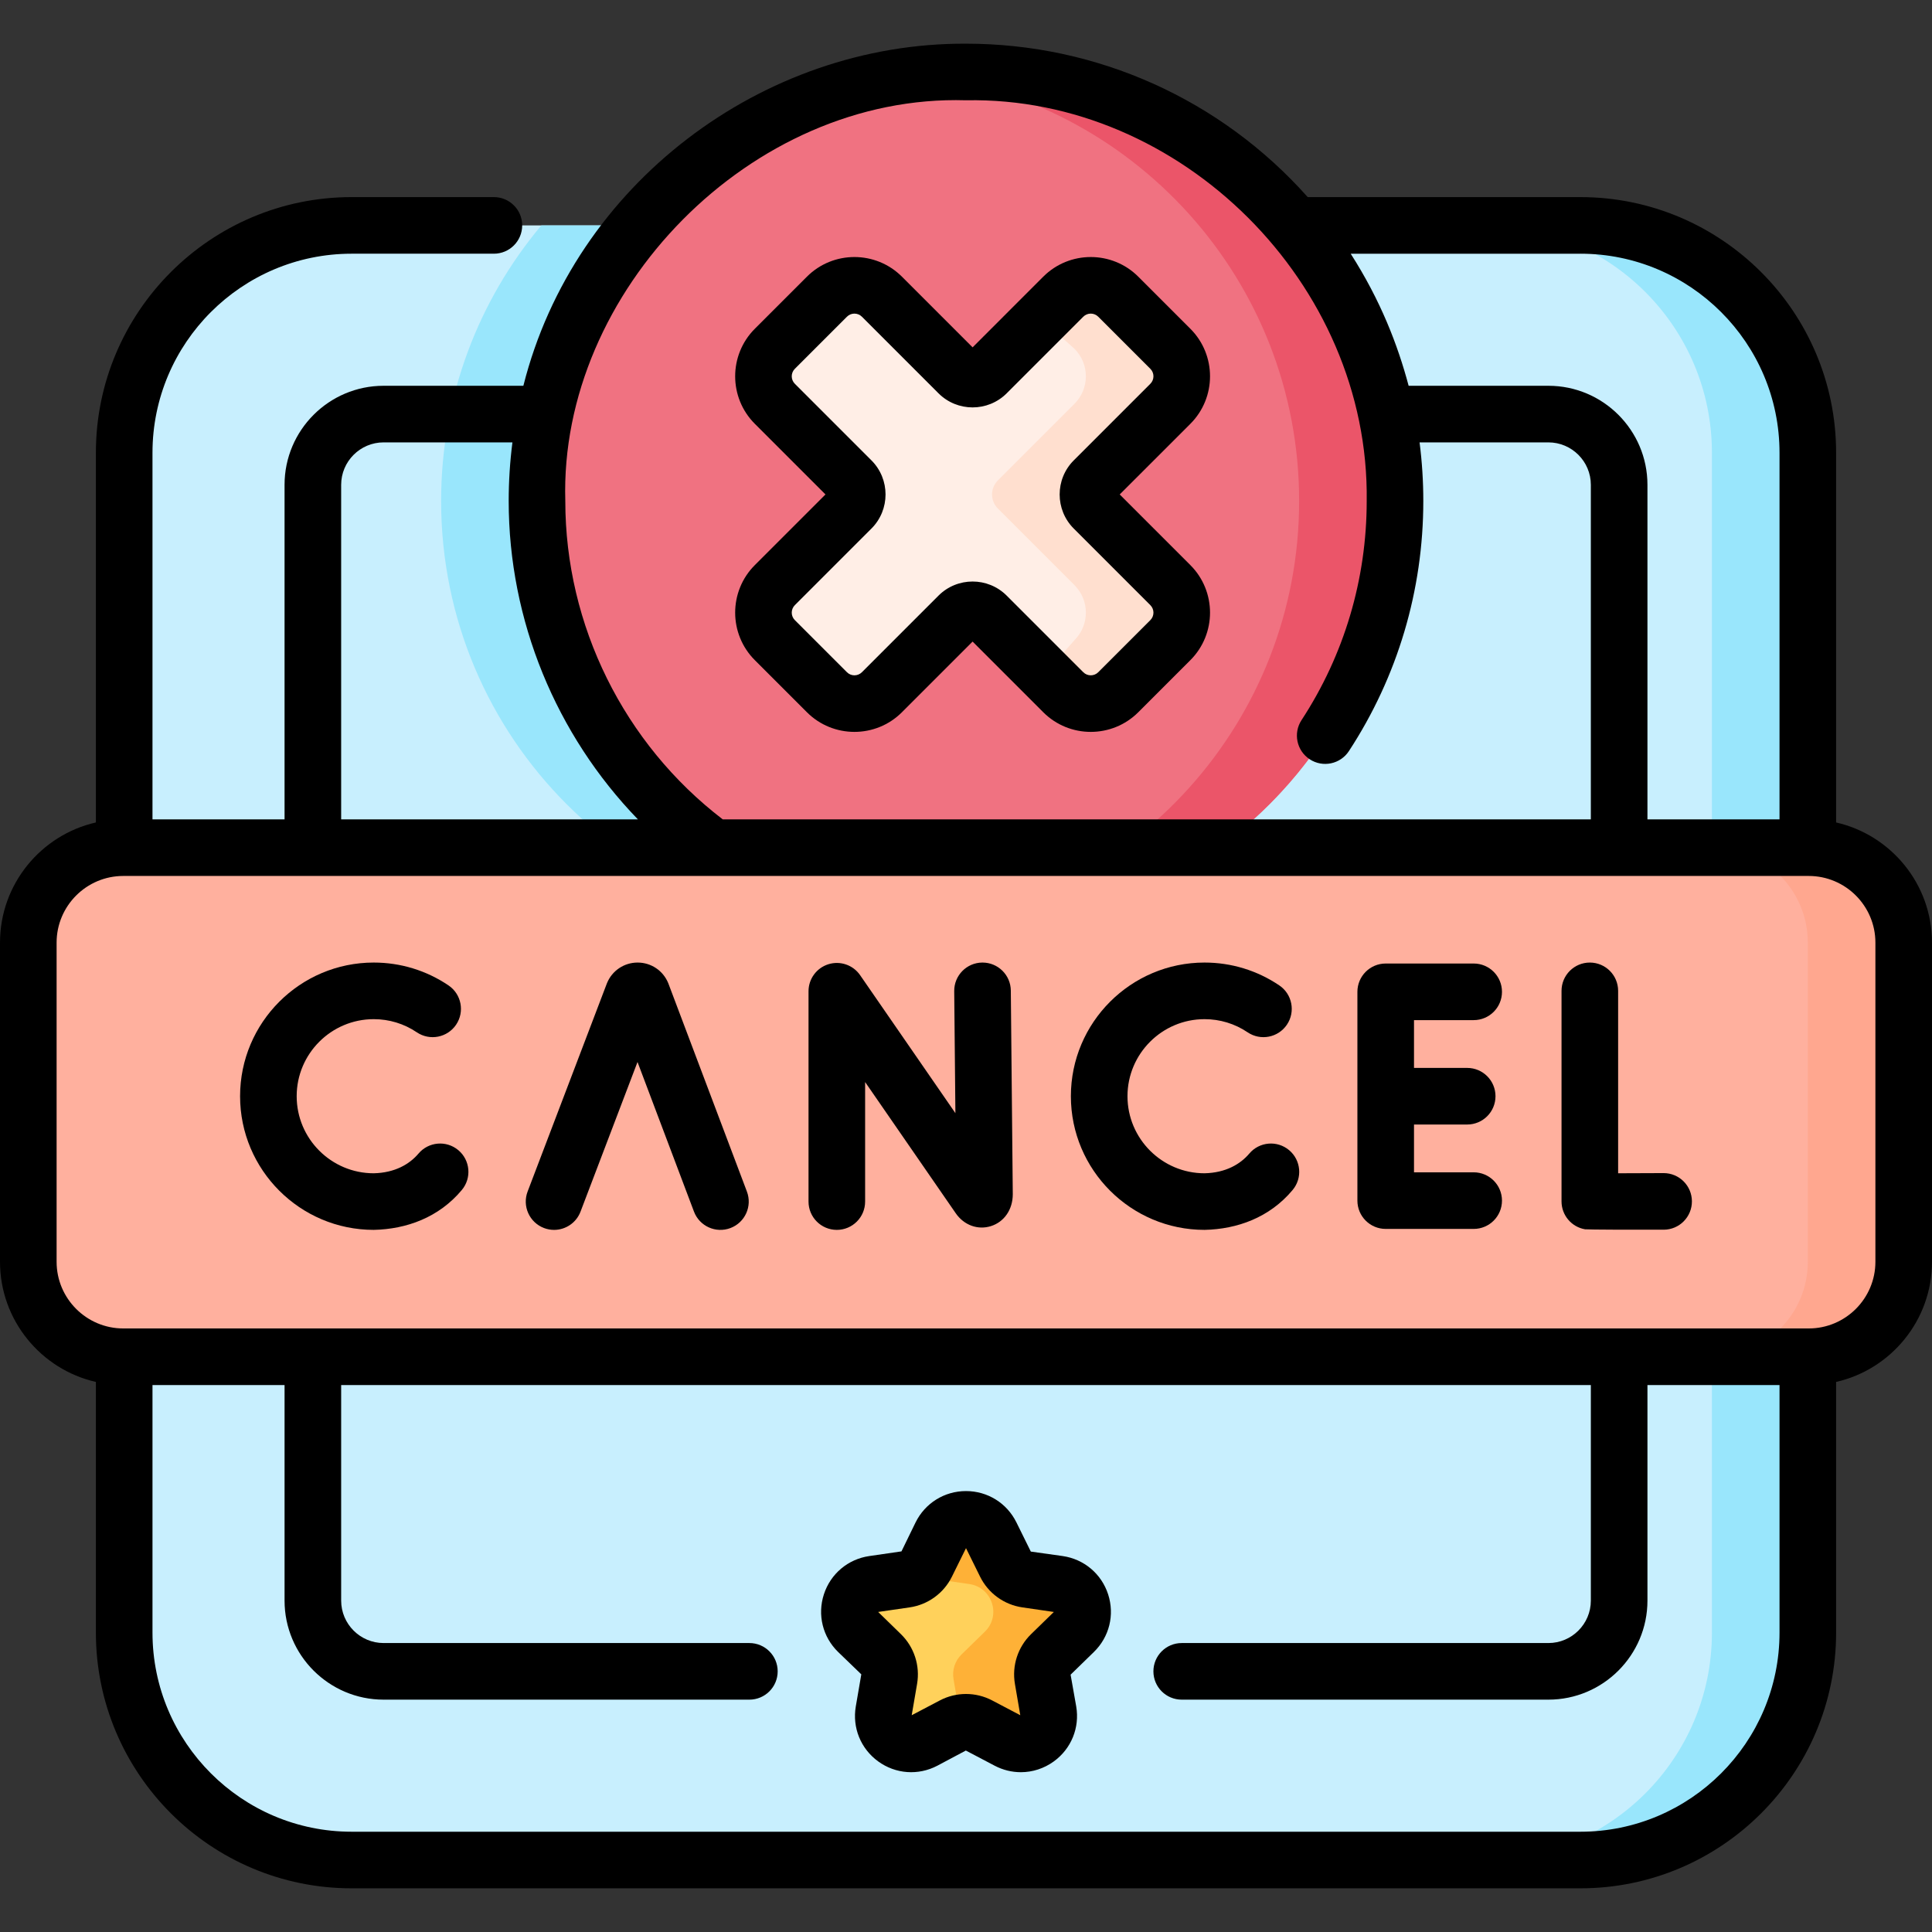
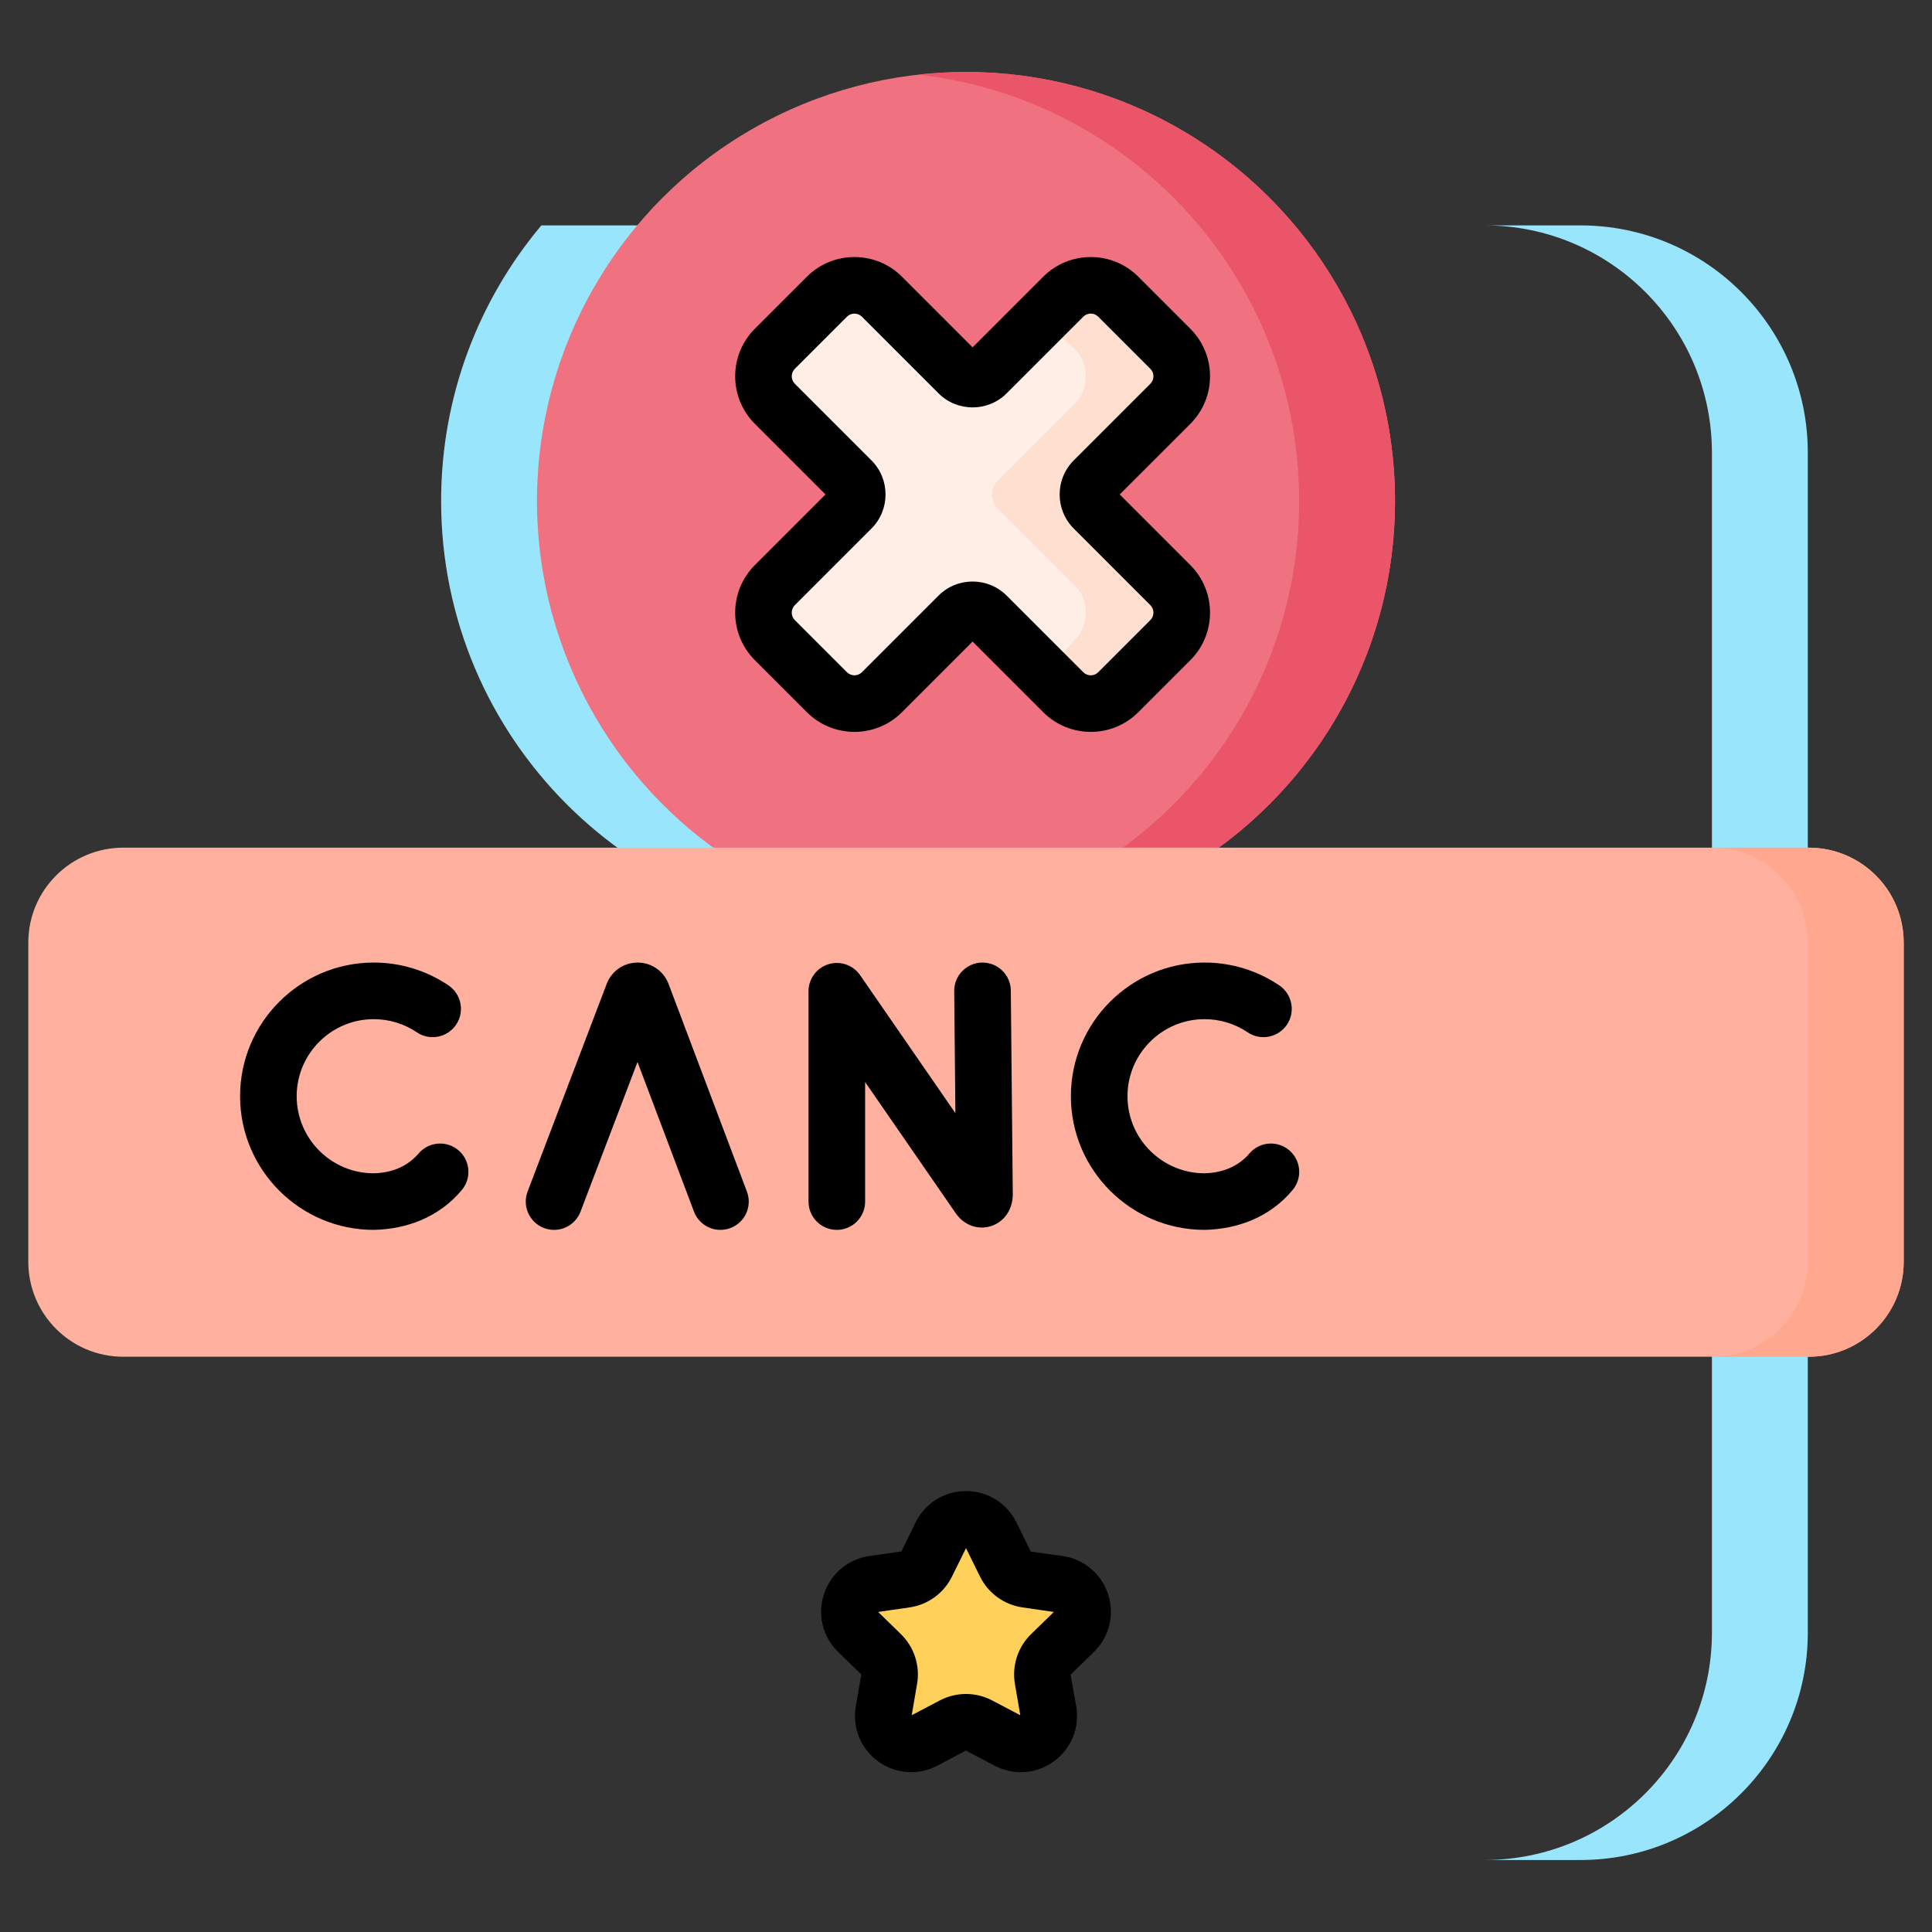
<svg xmlns="http://www.w3.org/2000/svg" id="Capa_1" enable-background="new 0 0 512 512" height="512" viewBox="0 0 512 512" width="512">
  <rect x="0" y="0" width="512" height="512" fill="#333333" stroke="none" />
  <g>
    <g>
-       <path d="m479.09 119.995v312.66c0 33.29-26.98 60.27-60.27 60.27h-325.64c-33.29 0-60.27-26.98-60.27-60.27v-312.66c0-33.28 26.98-60.26 60.27-60.26h325.64c33.29.001 60.27 26.981 60.27 60.26z" fill="#c8effe" />
      <path d="m344.28 132.766c0 62.79-50.9 113.69-113.69 113.69s-113.69-50.9-113.69-113.69c0-27.8 9.98-53.28 26.56-73.03h174.26c16.58 19.75 26.56 45.23 26.56 73.03z" fill="#99e6fc" />
      <path d="m418.824 59.732h-25.41c33.282 0 60.262 26.98 60.262 60.263v312.665c0 33.282-26.98 60.262-60.262 60.262h25.41c33.282 0 60.262-26.98 60.262-60.262v-312.665c.001-33.282-26.98-60.263-60.262-60.263z" fill="#99e6fc" />
      <circle cx="256" cy="132.767" fill="#f07281" r="113.694" />
      <path d="m256 19.073c-4.296 0-8.533.247-12.705.711 56.81 6.318 100.989 54.488 100.989 112.983 0 58.496-44.179 106.666-100.989 112.983 4.172.464 8.409.71 12.705.71 62.792 0 113.694-50.902 113.694-113.694 0-62.791-50.902-113.693-113.694-113.693z" fill="#eb5569" />
      <path d="m479.332 359.552h-446.664c-13.9 0-25.168-11.268-25.168-25.168v-84.576c0-13.9 11.268-25.168 25.168-25.168h446.663c13.9 0 25.168 11.268 25.168 25.168v84.576c.001 13.9-11.267 25.168-25.167 25.168z" fill="#ffb09e" />
      <path d="m479.332 224.639h-25.41c13.9 0 25.168 11.268 25.168 25.168v84.576c0 13.9-11.268 25.168-25.168 25.168h25.41c13.9 0 25.168-11.268 25.168-25.168v-84.576c0-13.9-11.268-25.168-25.168-25.168z" fill="#ffa78f" />
      <path d="m262.637 406.775 3.815 7.729c1.078 2.185 3.162 3.699 5.573 4.049l8.53 1.239c6.071.882 8.495 8.343 4.102 12.625l-6.172 6.016c-1.744 1.7-2.54 4.15-2.129 6.551l1.457 8.495c1.037 6.047-5.309 10.658-10.74 7.803l-7.629-4.011c-2.156-1.134-4.732-1.134-6.889 0l-7.629 4.011c-5.43 2.855-11.777-1.756-10.74-7.803l1.457-8.495c.412-2.401-.384-4.851-2.129-6.551l-6.172-6.016c-4.393-4.282-1.969-11.743 4.102-12.625l8.53-1.239c2.411-.35 4.495-1.864 5.573-4.049l3.815-7.729c2.716-5.501 10.56-5.501 13.275 0z" fill="#ffd15b" />
      <g>
-         <path d="m280.555 419.793-8.53-1.24c-2.411-.35-4.495-1.865-5.573-4.049l-3.814-7.729c-2.715-5.501-10.56-5.501-13.275 0l-3.814 7.729c-.356.72-.829 1.359-1.379 1.916 1.118 1.132 2.578 1.898 4.194 2.133l8.53 1.24c6.071.882 8.495 8.343 4.102 12.625l-6.172 6.016c-1.744 1.7-2.541 4.15-2.129 6.552l1.457 8.495c.196 1.14.127 2.229-.146 3.227 1.802-.505 3.749-.324 5.44.565l7.629 4.011c5.43 2.855 11.777-1.756 10.74-7.803l-1.457-8.495c-.412-2.401.384-4.851 2.129-6.552l6.172-6.016c4.391-4.283 1.967-11.743-4.104-12.625z" fill="#feb137" />
-       </g>
+         </g>
      <path d="m310.159 155.069-20.302-20.302c-2.06-2.06-2.06-5.399 0-7.459l20.302-20.302c4.024-4.024 4.024-10.547 0-14.571l-13.809-13.808c-4.024-4.024-10.547-4.024-14.571 0l-20.302 20.302c-2.06 2.06-5.399 2.06-7.459 0l-20.302-20.302c-4.024-4.024-10.547-4.024-14.571 0l-13.809 13.809c-4.024 4.024-4.024 10.547 0 14.571l20.302 20.302c2.06 2.06 2.06 5.399 0 7.459l-20.302 20.302c-4.024 4.024-4.024 10.547 0 14.571l13.809 13.809c4.024 4.024 10.547 4.024 14.571 0l20.302-20.302c2.06-2.06 5.399-2.06 7.459 0l20.302 20.302c4.024 4.024 10.547 4.024 14.571 0l13.809-13.809c4.024-4.025 4.024-10.548 0-14.572z" fill="#ffeee6" />
      <g>
        <path d="m289.857 134.767c-2.06-2.06-2.06-5.399 0-7.459l20.302-20.302c4.023-4.023 4.023-10.547 0-14.571l-13.809-13.808c-4.023-4.024-10.547-4.024-14.571 0l-6.26 6.26c1.169.502 2.267 1.222 3.222 2.177l6.008 5.372c4.024 4.024 4.024 10.547 0 14.571l-20.302 20.302c-2.06 2.06-2.06 5.399 0 7.459l20.302 20.302c4.024 4.024 4.024 10.547 0 14.571l-3.787 4.311c-1.629 1.629-3.668 2.586-5.784 2.896l6.601 6.601c4.024 4.023 10.547 4.023 14.571 0l13.809-13.809c4.023-4.024 4.023-10.547 0-14.571z" fill="#ffdfcf" />
      </g>
    </g>
    <g>
-       <path d="m486.59 217.962v-97.966c0-37.363-30.401-67.76-67.77-67.76h-72.262c-23.015-25.885-55.817-40.66-90.558-40.66-53.85-.251-103.85 37.203-117.302 90.66h-37.038c-14.475 0-26.25 11.775-26.25 26.25v88.653h-35v-97.144c0-29.092 23.672-52.76 52.77-52.76h37.705c4.143 0 7.5-3.357 7.5-7.5s-3.357-7.5-7.5-7.5h-37.705c-37.368 0-67.77 30.396-67.77 67.76v97.966c-14.53 3.311-25.41 16.328-25.41 31.847v84.576c0 15.519 10.88 28.535 25.41 31.845v66.426c0 37.369 30.401 67.771 67.77 67.771h325.64c37.368 0 67.77-30.401 67.77-67.771v-66.426c14.531-3.31 25.41-16.326 25.41-31.845v-84.576c0-15.519-10.88-28.536-25.41-31.846zm-67.77-150.727c29.098 0 52.77 23.668 52.77 52.76v97.144h-35v-88.653c0-14.475-11.775-26.25-26.25-26.25h-37.038c-2.892-10.842-7.411-22.582-15.353-35h60.871zm-162.82-40.66c56.92-1.096 106.967 48.617 106.19 106.19 0 20.731-5.972 40.812-17.27 58.07-2.269 3.465-1.298 8.114 2.168 10.383 3.464 2.267 8.113 1.298 10.383-2.168 12.9-19.707 19.719-42.628 19.719-66.285 0-5.207-.333-10.404-.99-15.53h34.139c6.203 0 11.25 5.047 11.25 11.25v88.653h-230.058c-26.165-20.035-41.721-51.39-41.721-84.373-1.658-55.426 49.194-107.918 106.19-106.19zm-165.59 101.91c0-6.203 5.047-11.25 11.25-11.25h34.139c-.657 5.128-.99 10.324-.99 15.53 0 31.624 12.531 61.933 34.238 84.373h-78.637zm328.41 356.941h-325.64c-29.098 0-52.77-23.673-52.77-52.771v-65.604h35v57.124c0 14.475 11.775 26.25 26.25 26.25h96.932c4.143 0 7.5-3.357 7.5-7.5s-3.357-7.5-7.5-7.5h-96.932c-6.203 0-11.25-5.047-11.25-11.25v-57.124h331.18v57.124c0 6.203-5.047 11.25-11.25 11.25h-97.177c-4.143 0-7.5 3.357-7.5 7.5s3.357 7.5 7.5 7.5h97.177c14.475 0 26.25-11.775 26.25-26.25v-57.124h35v65.604c0 29.098-23.672 52.771-52.77 52.771zm78.18-151.042c0 9.742-7.926 17.668-17.668 17.668h-446.664c-9.742 0-17.668-7.926-17.668-17.668v-84.576c0-9.743 7.926-17.669 17.668-17.669h446.664c9.742 0 17.668 7.926 17.668 17.669z" />
      <path d="m200.033 174.943 13.81 13.81c3.471 3.471 8.03 5.205 12.589 5.205s9.118-1.734 12.589-5.205l18.728-18.729 18.728 18.729c6.94 6.941 18.234 6.941 25.179-.001l13.809-13.809c6.94-6.941 6.94-18.236 0-25.178l-18.729-18.728 18.729-18.728c6.94-6.941 6.94-18.235 0-25.179l-13.81-13.809c-6.941-6.941-18.236-6.939-25.178 0l-18.728 18.729-18.728-18.729c-6.942-6.94-18.236-6.939-25.177 0l-13.811 13.81c-6.94 6.942-6.94 18.236 0 25.178l18.729 18.728-18.729 18.728c-6.94 6.942-6.94 18.237 0 25.178zm10.608-14.57 20.302-20.302c4.98-4.981 4.98-13.085 0-18.066l-20.302-20.302c-1.094-1.093-1.093-2.871-.001-3.964l13.811-13.809c.546-.547 1.264-.82 1.981-.82s1.436.273 1.981.82l20.302 20.302c4.982 4.98 13.084 4.98 18.066 0l20.302-20.302c1.092-1.095 2.872-1.093 3.964 0l13.809 13.808c1.093 1.094 1.094 2.872 0 3.965l-20.302 20.302c-4.98 4.981-4.98 13.085 0 18.066l20.302 20.302c1.093 1.093 1.093 2.87 0 3.964l-13.808 13.809c-1.094 1.093-2.873 1.094-3.965 0l-20.302-20.302c-4.982-4.98-13.084-4.98-18.066 0l-20.302 20.302c-1.092 1.094-2.871 1.094-3.963 0l-13.81-13.81c-1.092-1.093-1.092-2.87.001-3.963z" />
      <path d="m281.633 412.37-8.455-1.186-3.814-7.729s0 0-.001-.001c-2.528-5.123-7.649-8.306-13.362-8.306s-10.834 3.183-13.363 8.307l-3.74 7.676-8.53 1.239c-5.654.822-10.264 4.709-12.029 10.143s-.32 11.287 3.771 15.276l6.145 5.928-1.459 8.497c-.965 5.632 1.308 11.216 5.93 14.574s10.635 3.792 15.693 1.134l7.537-4.011 7.63 4.011c2.199 1.156 4.58 1.728 6.948 1.728 3.076 0 6.133-.964 8.744-2.861 4.622-3.358 6.895-8.942 5.929-14.576l-1.486-8.407 6.174-6.017c4.091-3.988 5.536-9.842 3.771-15.275s-6.378-9.321-12.033-10.144zm-8.385 20.695c-3.511 3.424-5.112 8.354-4.284 13.189l1.422 8.298-7.451-3.918c-2.171-1.142-4.553-1.712-6.935-1.712s-4.764.57-6.935 1.712l-7.453 3.917 1.425-8.3c.827-4.833-.774-9.763-4.287-13.188l-6.028-5.877 8.329-1.21c4.855-.704 9.051-3.752 11.223-8.152l3.728-7.55 3.726 7.55c2.172 4.4 6.367 7.448 11.221 8.151l8.331 1.213z" />
      <path d="m177.162 260.724c-.025-.068-.053-.137-.081-.205-1.357-3.301-4.538-5.431-8.106-5.431-.004 0-.008 0-.012 0-3.572.005-6.753 2.145-8.103 5.452-.022.055-.045.109-.065.164l-20.97 55.057c-1.475 3.871.469 8.204 4.339 9.679.879.335 1.781.493 2.669.493 3.021 0 5.87-1.84 7.01-4.832l15.105-39.66 14.959 39.639c1.462 3.875 5.791 5.834 9.665 4.368 3.875-1.462 5.831-5.789 4.368-9.665z" />
      <path d="m260.379 255.088c-.025 0-.05 0-.074 0-4.143.04-7.468 3.431-7.428 7.572l.313 32.336-25.252-36.566c-1.865-2.701-5.266-3.873-8.404-2.898-3.133.977-5.268 3.878-5.268 7.16v55.739c0 4.143 3.357 7.5 7.5 7.5s7.5-3.357 7.5-7.5v-31.68l24.021 34.783c2.185 3.151 5.832 4.489 9.299 3.406 3.531-1.104 5.812-4.398 5.812-8.464l-.521-53.961c-.04-4.116-3.39-7.427-7.498-7.427z" />
-       <path d="m440.877 310.884c-.015 0-.028 0-.043 0-3.664.021-8.248.039-12.013.045v-48.341c0-4.143-3.357-7.5-7.5-7.5s-7.5 3.357-7.5 7.5v55.796c0 3.654 2.634 6.777 6.236 7.393.533.092 14.507.143 20.86.107 4.142-.023 7.481-3.399 7.458-7.542-.022-4.128-3.375-7.458-7.498-7.458z" />
-       <path d="m390.541 270.343c4.143 0 7.5-3.357 7.5-7.5s-3.357-7.5-7.5-7.5h-23.315c-4.143 0-7.5 3.357-7.5 7.5v55.333c0 4.143 3.357 7.5 7.5 7.5h23.315c4.143 0 7.5-3.357 7.5-7.5s-3.357-7.5-7.5-7.5h-15.815v-12.667h14.097c4.143 0 7.5-3.357 7.5-7.5s-3.357-7.5-7.5-7.5h-14.097v-12.666z" />
-       <path d="m121.456 304.803c-3.174-2.662-7.904-2.247-10.566.926-2.343 2.759-6.192 5.07-11.844 5.202-11.261 0-20.422-9.161-20.422-20.422 0-11.26 9.161-20.421 20.422-20.421 4.094 0 8.04 1.204 11.412 3.483 3.436 2.318 8.095 1.415 10.414-2.016 2.318-3.433 1.416-8.095-2.016-10.414-5.862-3.96-12.713-6.054-19.811-6.054-19.531 0-35.422 15.89-35.422 35.421s15.891 35.422 35.422 35.422c8.656-.185 17.248-3.269 23.336-10.562 2.663-3.173 2.248-7.903-.925-10.565z" />
+       <path d="m121.456 304.803c-3.174-2.662-7.904-2.247-10.566.926-2.343 2.759-6.192 5.07-11.844 5.202-11.261 0-20.422-9.161-20.422-20.422 0-11.26 9.161-20.421 20.422-20.421 4.094 0 8.04 1.204 11.412 3.483 3.436 2.318 8.095 1.415 10.414-2.016 2.318-3.433 1.416-8.095-2.016-10.414-5.862-3.96-12.713-6.054-19.811-6.054-19.531 0-35.422 15.89-35.422 35.421s15.891 35.422 35.422 35.422c8.656-.185 17.248-3.269 23.336-10.562 2.663-3.173 2.248-7.903-.925-10.565" />
      <path d="m341.627 304.803c-3.174-2.662-7.904-2.247-10.566.926-2.343 2.758-6.192 5.07-11.845 5.202-11.26 0-20.421-9.161-20.421-20.422 0-11.26 9.161-20.421 20.421-20.421 4.094 0 8.04 1.204 11.412 3.483 3.435 2.318 8.096 1.415 10.414-2.016 2.318-3.433 1.416-8.095-2.016-10.414-5.862-3.96-12.713-6.054-19.811-6.054-19.531 0-35.421 15.89-35.421 35.421s15.89 35.422 35.421 35.422c8.663-.186 17.247-3.268 23.337-10.562 2.663-3.173 2.248-7.903-.925-10.565z" />
    </g>
  </g>
</svg>